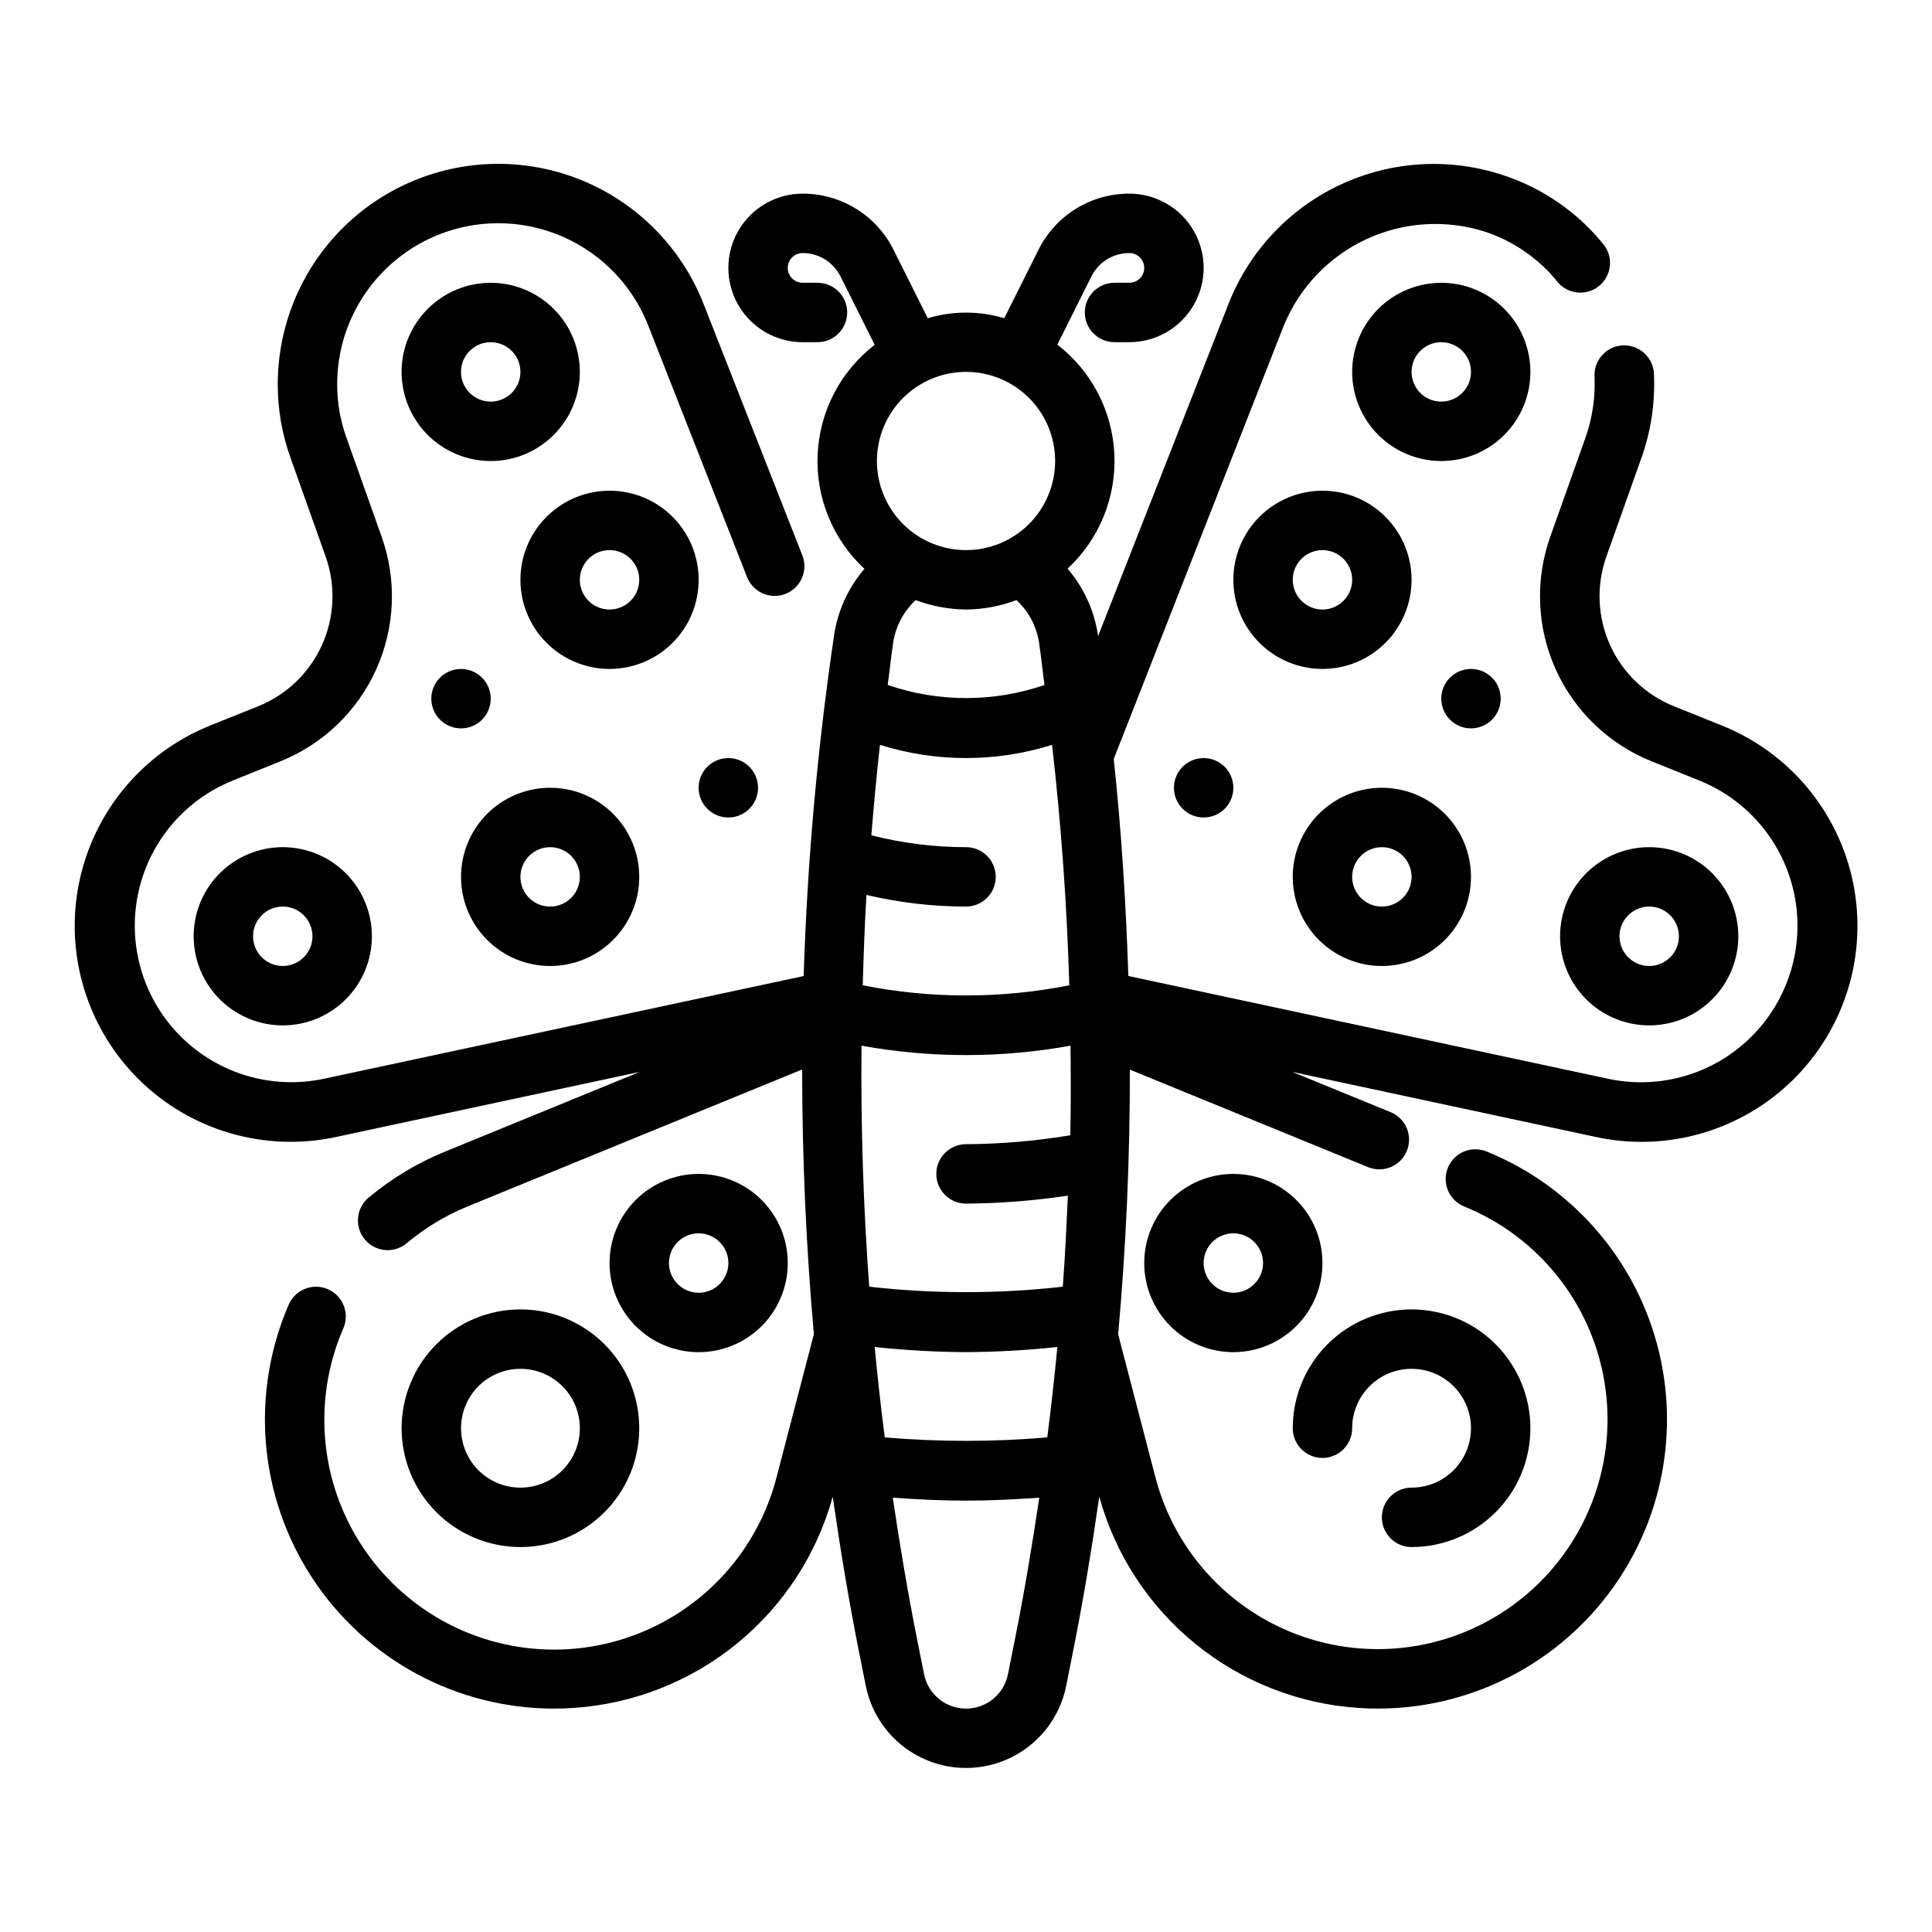
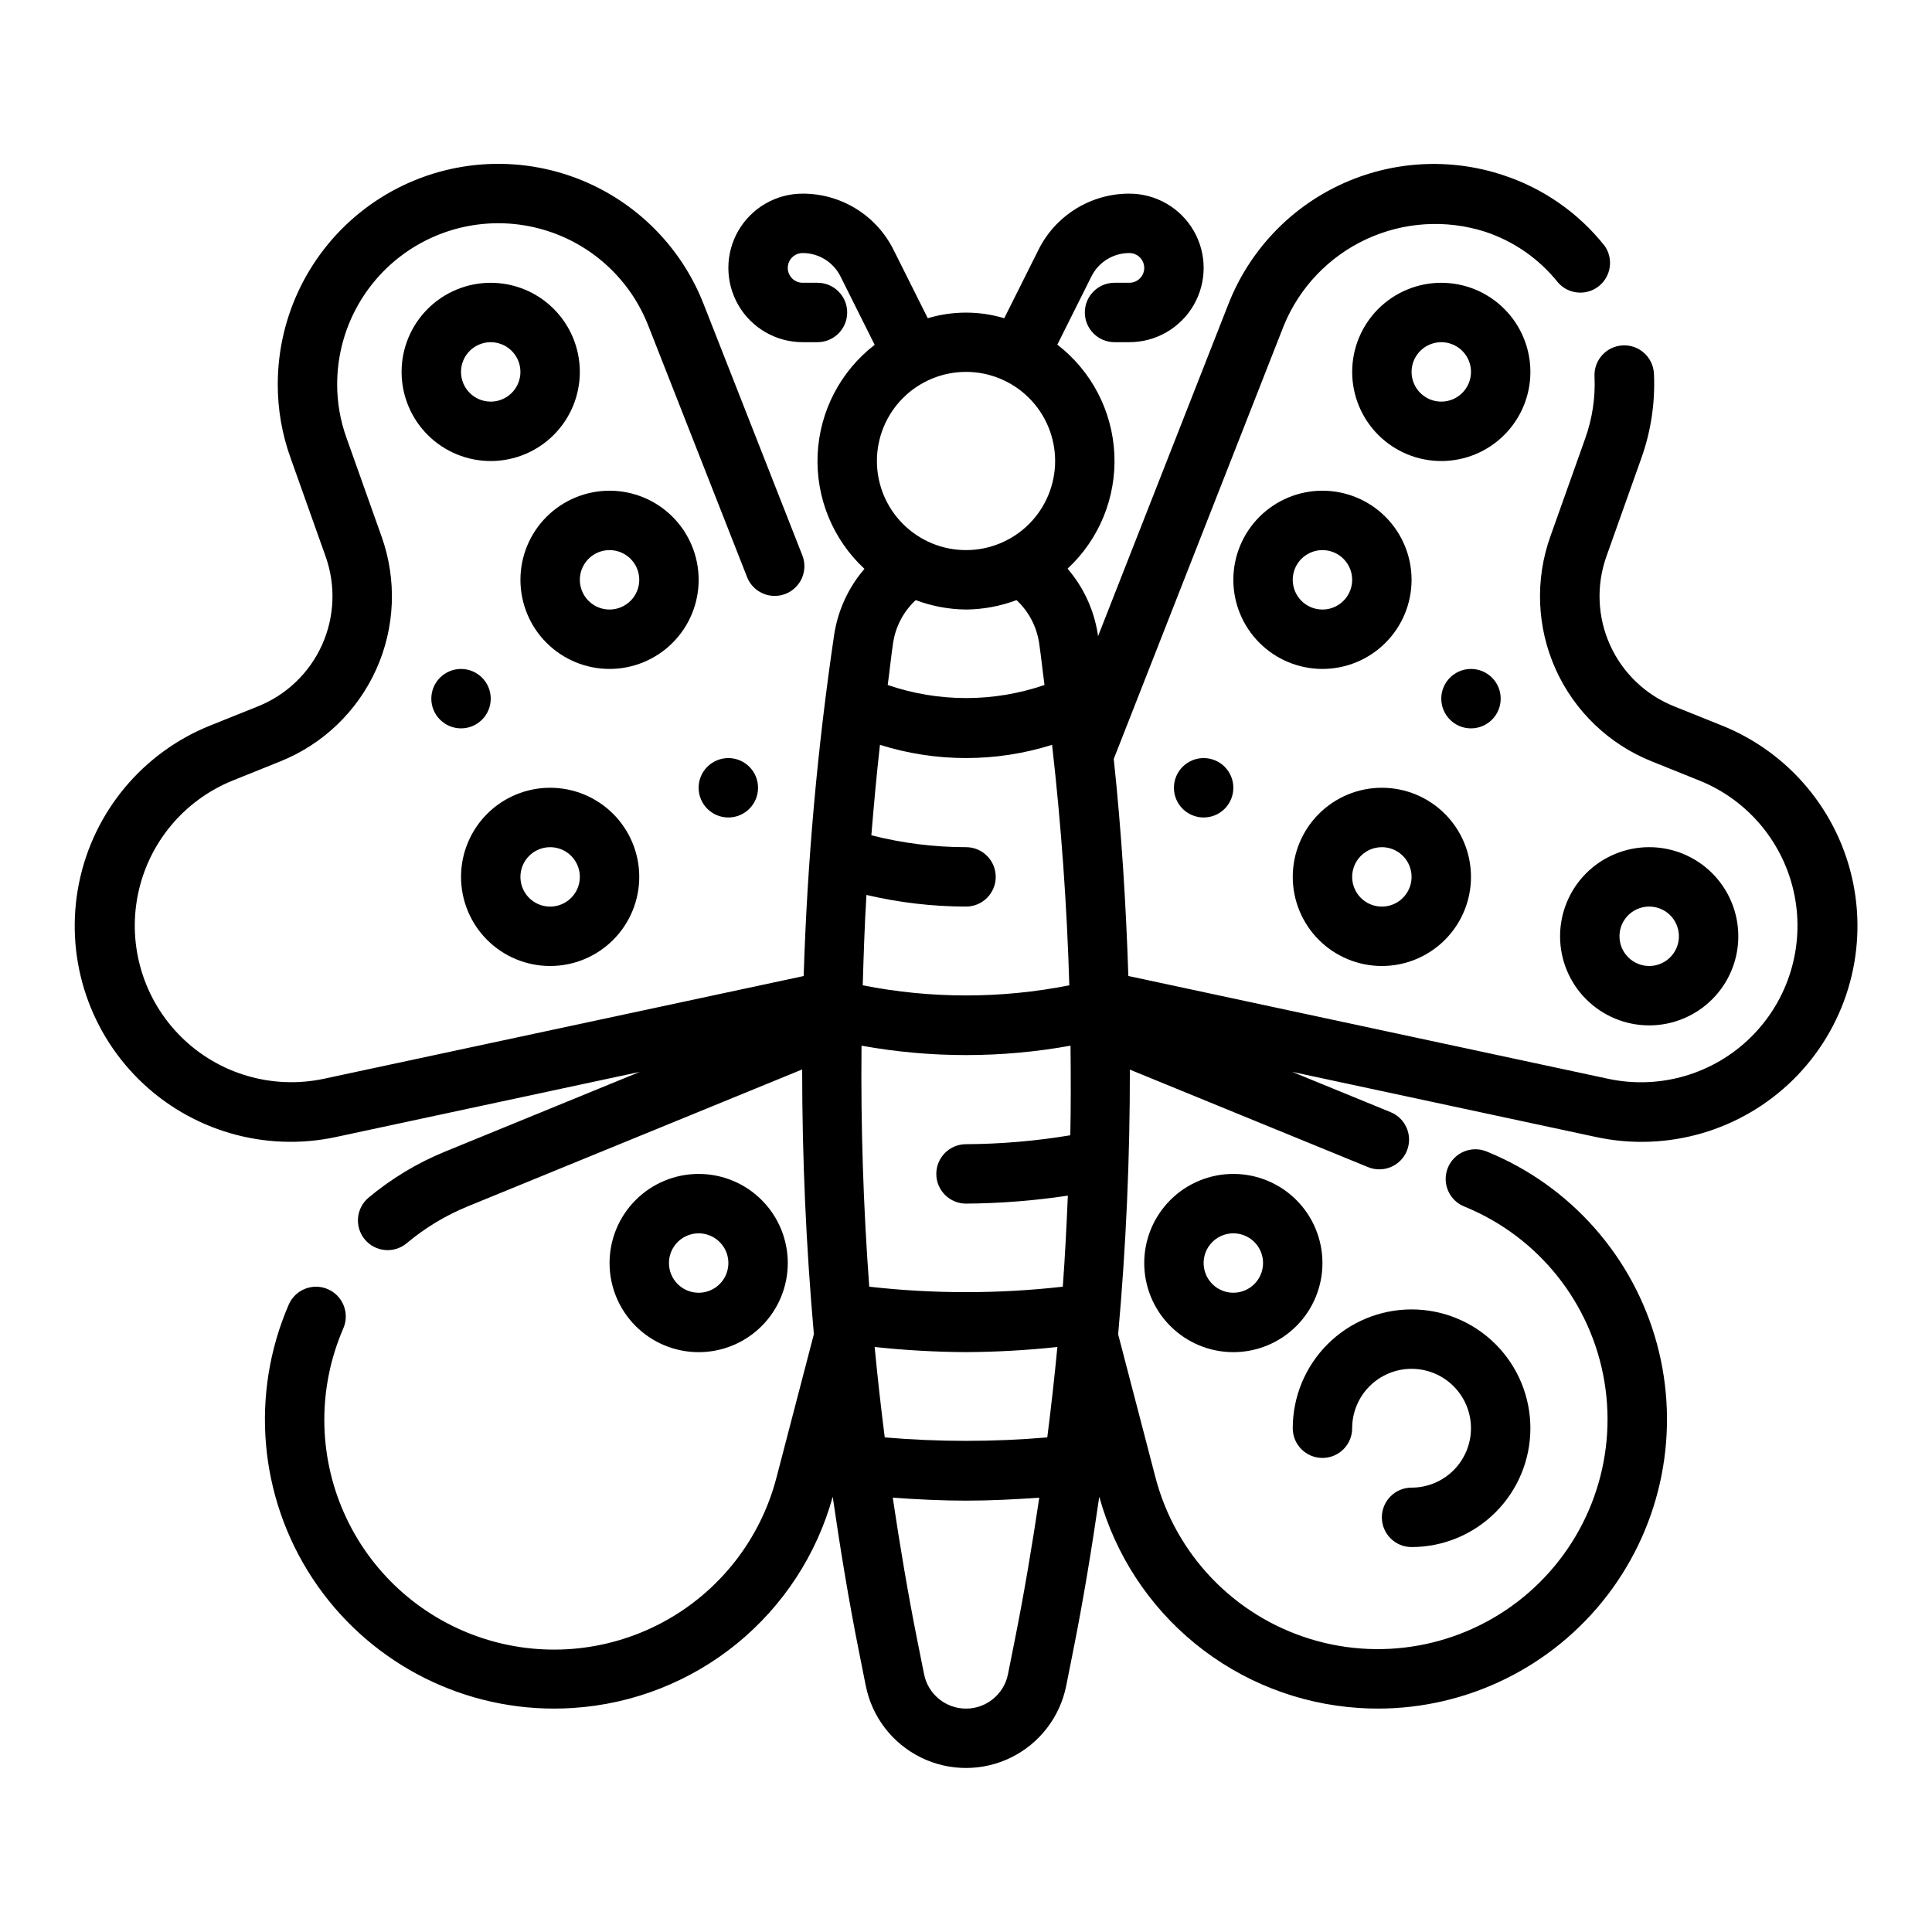
<svg xmlns="http://www.w3.org/2000/svg" fill="#000000" width="800px" height="800px" version="1.1" viewBox="144 144 512 512">
  <g>
    <path d="m600.21 336.23-12.516-5.031c-7.57-3.012-13.672-8.852-17.023-16.277-3.348-7.43-3.68-15.867-0.926-23.539l9.211-25.914c2.578-7.195 3.719-14.824 3.356-22.457-0.219-4.348-3.918-7.695-8.266-7.481-4.348 0.219-7.699 3.918-7.481 8.266 0.254 5.582-0.586 11.156-2.473 16.414l-9.211 25.898c-4.125 11.508-3.621 24.164 1.41 35.305s14.195 19.891 25.555 24.406l12.539 5.047c12.949 5.219 22.402 16.605 25.152 30.293 2.754 13.688-1.566 27.84-11.492 37.66-9.922 9.82-24.121 13.984-37.781 11.09l-127.24-27.262c-0.629-19.184-1.828-38.359-3.871-57.512l45.082-114.88c4.137-10.074 11.91-18.223 21.777-22.828 9.867-4.609 21.105-5.336 31.484-2.039 7.668 2.516 14.43 7.227 19.449 13.547 2.785 3.098 7.496 3.496 10.758 0.906 3.258-2.594 3.938-7.273 1.547-10.684-6.918-8.73-16.25-15.238-26.836-18.719-14.191-4.723-29.652-3.828-43.199 2.508-13.551 6.332-24.156 17.621-29.633 31.539l-34.59 88.125c-0.039-0.227-0.055-0.449-0.086-0.676-1.02-6.371-3.785-12.336-7.988-17.23 8.391-7.789 12.926-18.879 12.402-30.312-0.52-11.438-6.047-22.066-15.113-29.059l9.047-18.105c1.906-3.797 5.797-6.184 10.043-6.164 2.176 0 3.938 1.762 3.938 3.938 0 2.172-1.762 3.934-3.938 3.934h-3.934c-4.348 0-7.871 3.523-7.871 7.871s3.523 7.875 7.871 7.875h3.938-0.004c7.031 0 13.531-3.754 17.047-9.84 3.516-6.09 3.516-13.594 0-19.684-3.516-6.086-10.016-9.84-17.047-9.84-5.016-0.012-9.938 1.383-14.203 4.027-4.266 2.644-7.703 6.43-9.922 10.93l-9.035 18.059h-0.004c-6.609-1.984-13.652-1.984-20.262 0l-9.035-18.059c-2.223-4.5-5.66-8.285-9.926-10.93-4.266-2.644-9.188-4.039-14.203-4.027-7.031 0-13.527 3.754-17.043 9.84-3.516 6.09-3.516 13.594 0 19.684 3.516 6.086 10.012 9.84 17.043 9.84h3.934c4.348 0 7.875-3.527 7.875-7.875s-3.527-7.871-7.875-7.871h-3.938 0.004c-2.176 0-3.938-1.762-3.938-3.934 0-2.176 1.762-3.938 3.938-3.938 4.258-0.012 8.152 2.394 10.043 6.211l9.047 18.105c-9.066 6.992-14.594 17.621-15.113 29.059-0.523 11.438 4.016 22.523 12.406 30.312-4.207 4.894-6.973 10.859-7.992 17.23-4.457 30.043-7.168 60.32-8.117 90.68l-127.25 27.246c-13.652 2.867-27.832-1.316-37.738-11.137-9.906-9.82-14.211-23.965-11.457-37.641 2.75-13.676 12.195-25.051 25.129-30.273l12.508-5.039h0.004c11.348-4.523 20.496-13.273 25.52-24.41 5.023-11.133 5.523-23.785 1.402-35.285l-9.234-25.977c-1.668-4.582-2.519-9.422-2.512-14.297 0-13.363 6.258-25.953 16.906-34.023 10.652-8.07 24.465-10.688 37.332-7.074 12.863 3.613 23.293 13.043 28.184 25.48l26.137 66.52h-0.004c0.727 1.992 2.231 3.606 4.164 4.477s4.137 0.926 6.109 0.148c1.973-0.773 3.551-2.312 4.375-4.269 0.824-1.953 0.824-4.156 0.004-6.109l-26.145-66.551c-6.699-17.016-20.98-29.918-38.586-34.855-17.609-4.941-36.516-1.352-51.09 9.695-14.574 11.051-23.133 28.285-23.129 46.57-0.012 6.699 1.156 13.348 3.445 19.641l9.211 25.898c2.75 7.672 2.414 16.109-0.934 23.535-3.352 7.43-9.453 13.266-17.023 16.281l-12.5 5.016c-17.926 7.156-31.035 22.867-34.867 41.781-3.832 18.918 2.129 38.492 15.855 52.059 13.727 13.57 33.371 19.305 52.238 15.25l80.531-17.262-51.727 21.176c-7.305 2.996-14.105 7.098-20.168 12.16-3.332 2.797-3.769 7.762-0.977 11.094 2.793 3.332 7.762 3.769 11.094 0.977 4.816-4.039 10.223-7.312 16.035-9.707l88.758-36.336c0 23.41 1.035 46.793 3.102 70.148l-9.887 37.926h-0.004c-4.242 16.438-15.156 30.359-30.109 38.402-14.949 8.043-32.582 9.48-48.637 3.961-16.059-5.519-29.082-17.492-35.926-33.027-6.848-15.535-6.898-33.223-0.141-48.797 1.738-3.996-0.086-8.641-4.082-10.383-3.992-1.738-8.641 0.09-10.379 4.082-10.258 23.688-7.898 50.945 6.273 72.52 14.176 21.57 38.258 34.555 64.07 34.543 1.691 0 3.41-0.055 5.125-0.172v-0.004c15.844-1.047 30.965-6.996 43.273-17.023 12.309-10.027 21.191-23.637 25.418-38.938 1.992 13.723 4.234 27.418 6.965 41.066l1.801 9.047h0.004c1.652 8.246 7.043 15.258 14.586 18.973 7.547 3.719 16.391 3.719 23.934 0 7.543-3.715 12.934-10.727 14.586-18.973l1.801-9.047c2.731-13.648 4.977-27.348 6.965-41.066h0.004c4.227 15.305 13.113 28.914 25.422 38.941 12.309 10.027 27.434 15.977 43.277 17.02 1.715 0.121 3.422 0.18 5.117 0.172v0.004c23.867 0 46.367-11.121 60.867-30.078 14.5-18.957 19.34-43.586 13.094-66.617-6.246-23.035-22.871-41.844-44.961-50.875-1.941-0.848-4.144-0.875-6.109-0.078s-3.527 2.352-4.328 4.316c-0.801 1.961-0.777 4.164 0.066 6.109s2.438 3.469 4.418 4.223c19.531 7.992 33.527 25.527 37 46.34 3.469 20.812-4.086 41.941-19.965 55.836-15.879 13.895-37.82 18.578-57.988 12.379-20.172-6.199-35.691-22.398-41.023-42.816l-9.887-37.926c2.098-23.348 3.133-46.73 3.102-70.148l63.133 25.844c4.023 1.648 8.621-0.277 10.27-4.305 1.648-4.023-0.277-8.621-4.305-10.266l-26.078-10.676 80.516 17.262c18.875 4.074 38.531-1.652 52.273-15.219 13.738-13.57 19.707-33.152 15.875-52.078-3.836-18.926-16.961-34.641-34.898-41.793zm-226.59 44.934c8.648 2.039 17.5 3.074 26.387 3.086 4.348 0 7.871-3.523 7.871-7.871 0-4.348-3.523-7.871-7.871-7.871-8.461 0-16.891-1.059-25.09-3.148 0.66-7.996 1.379-15.988 2.281-23.969v-0.004c14.848 4.672 30.77 4.672 45.613 0 2.418 21.223 3.941 42.465 4.566 63.723v0.004c-18.074 3.586-36.672 3.586-54.742 0 0.242-7.984 0.488-15.965 0.984-23.949zm2.172 119.8c8.043 0.863 16.125 1.32 24.215 1.363 8.086-0.043 16.168-0.5 24.211-1.363-0.766 7.996-1.66 15.984-2.676 23.961-14.332 1.223-28.742 1.223-43.074 0-1.023-7.981-1.914-15.969-2.676-23.961zm51.852-56.105c-9.137 1.523-18.379 2.312-27.637 2.363-4.348 0-7.875 3.523-7.875 7.871 0 4.348 3.527 7.875 7.875 7.875 9.031-0.062 18.051-0.77 26.984-2.113-0.348 8.047-0.738 16.09-1.34 24.129-17.043 1.93-34.25 1.93-51.293 0-1.574-21.266-2.258-42.555-2.047-63.875v0.004c18.312 3.324 37.074 3.324 55.387 0 0.078 7.926 0.117 15.875-0.055 23.746zm-4.023-178.69c0 6.262-2.488 12.27-6.914 16.699-4.43 4.426-10.438 6.914-16.699 6.914-6.266 0-12.273-2.488-16.699-6.914-4.43-4.43-6.918-10.438-6.918-16.699 0-6.266 2.488-12.273 6.918-16.699 4.426-4.43 10.434-6.918 16.699-6.918 6.262 0 12.27 2.488 16.699 6.918 4.426 4.426 6.914 10.434 6.914 16.699zm-23.617 39.359h0.004c4.57-0.039 9.102-0.883 13.383-2.496 3.199 2.977 5.305 6.949 5.973 11.273 0.559 3.738 0.93 7.484 1.441 11.227v-0.004c-13.465 4.621-28.086 4.621-41.551 0 0.512-3.738 0.883-7.484 1.441-11.227v0.004c0.668-4.324 2.773-8.297 5.977-11.273 4.262 1.605 8.777 2.453 13.336 2.496zm11.117 282.16c-1.059 5.297-5.711 9.109-11.113 9.109-5.406 0-10.055-3.812-11.117-9.109l-1.812-9.055c-2.504-12.547-4.606-25.137-6.488-37.738 6.543 0.473 13.051 0.789 19.414 0.789 6.359 0 12.871-0.324 19.414-0.789-1.883 12.594-3.984 25.191-6.488 37.738z" />
    <path d="m297.66 242.56c0-6.266-2.488-12.27-6.918-16.699-4.43-4.43-10.438-6.918-16.699-6.918-6.266 0-12.27 2.488-16.699 6.918-4.43 4.43-6.918 10.434-6.918 16.699 0 6.262 2.488 12.27 6.918 16.699 4.43 4.43 10.434 6.918 16.699 6.918 6.262 0 12.27-2.488 16.699-6.918 4.43-4.43 6.918-10.438 6.918-16.699zm-31.488 0c0-3.184 1.918-6.055 4.859-7.273s6.324-0.543 8.578 1.707c2.25 2.25 2.926 5.637 1.707 8.578-1.219 2.941-4.09 4.859-7.273 4.859-4.348 0-7.871-3.523-7.871-7.871z" />
    <path d="m329.15 297.66c0-6.266-2.484-12.273-6.914-16.699-4.43-4.43-10.438-6.918-16.699-6.918-6.266 0-12.27 2.488-16.699 6.918-4.43 4.426-6.918 10.434-6.918 16.699 0 6.262 2.488 12.27 6.918 16.695 4.43 4.43 10.434 6.918 16.699 6.918 6.262 0 12.27-2.488 16.699-6.918 4.43-4.426 6.914-10.434 6.914-16.695zm-23.617 7.871h0.004c-3.184 0-6.055-1.918-7.273-4.859-1.219-2.941-0.547-6.328 1.707-8.578 2.25-2.254 5.637-2.926 8.578-1.707s4.859 4.086 4.859 7.273c0 2.086-0.828 4.09-2.305 5.566-1.477 1.473-3.481 2.305-5.566 2.305z" />
-     <path d="m195.32 392.12c0 6.266 2.488 12.273 6.918 16.699 4.43 4.43 10.438 6.918 16.699 6.918 6.266 0 12.27-2.488 16.699-6.918 4.43-4.426 6.918-10.434 6.918-16.699 0-6.262-2.488-12.27-6.918-16.699-4.43-4.426-10.434-6.914-16.699-6.914-6.262 0-12.27 2.488-16.699 6.914-4.43 4.43-6.918 10.438-6.918 16.699zm31.488 0c0 3.184-1.918 6.055-4.859 7.273s-6.324 0.547-8.578-1.707c-2.25-2.25-2.926-5.637-1.707-8.578 1.219-2.941 4.09-4.859 7.273-4.859 2.09 0 4.09 0.828 5.566 2.305 1.477 1.477 2.305 3.481 2.305 5.566z" />
    <path d="m289.79 400c6.266 0 12.27-2.488 16.699-6.918 4.43-4.43 6.918-10.438 6.918-16.699 0-6.266-2.488-12.27-6.918-16.699-4.43-4.43-10.434-6.918-16.699-6.918-6.262 0-12.27 2.488-16.699 6.918-4.426 4.43-6.914 10.434-6.914 16.699 0 6.262 2.488 12.27 6.914 16.699 4.43 4.43 10.438 6.918 16.699 6.918zm0-31.488c3.184 0 6.055 1.918 7.273 4.859s0.547 6.328-1.707 8.578c-2.25 2.25-5.637 2.926-8.578 1.707s-4.859-4.09-4.859-7.273c0-4.348 3.523-7.871 7.871-7.871z" />
    <path d="m344.89 352.77c0 4.348-3.523 7.871-7.871 7.871-4.348 0-7.875-3.523-7.875-7.871s3.527-7.871 7.875-7.871c4.348 0 7.871 3.523 7.871 7.871" />
    <path d="m274.05 329.15c0 4.348-3.523 7.875-7.871 7.875-4.348 0-7.875-3.527-7.875-7.875 0-4.348 3.527-7.871 7.875-7.871 4.348 0 7.871 3.523 7.871 7.871" />
-     <path d="m281.92 491.01c-8.352 0-16.359 3.316-22.266 9.223s-9.223 13.914-9.223 22.266c0 8.352 3.316 16.359 9.223 22.266 5.906 5.902 13.914 9.223 22.266 9.223 8.352 0 16.359-3.32 22.266-9.223 5.906-5.906 9.223-13.914 9.223-22.266 0-8.352-3.316-16.359-9.223-22.266s-13.914-9.223-22.266-9.223zm0 47.23c-4.176 0-8.18-1.656-11.133-4.609s-4.609-6.957-4.609-11.133c0-4.176 1.656-8.18 4.609-11.133s6.957-4.613 11.133-4.613 8.18 1.66 11.133 4.613 4.613 6.957 4.613 11.133c0 4.176-1.66 8.18-4.613 11.133s-6.957 4.609-11.133 4.609z" />
    <path d="m352.77 478.72c0-6.262-2.488-12.27-6.918-16.699-4.426-4.43-10.434-6.918-16.699-6.918-6.262 0-12.27 2.488-16.695 6.918-4.43 4.43-6.918 10.438-6.918 16.699s2.488 12.27 6.918 16.699c4.426 4.43 10.434 6.918 16.695 6.918 6.266 0 12.273-2.488 16.699-6.918 4.43-4.43 6.918-10.438 6.918-16.699zm-31.488 0c0-3.184 1.918-6.055 4.859-7.273 2.941-1.219 6.328-0.543 8.578 1.707 2.254 2.25 2.926 5.637 1.707 8.578-1.219 2.941-4.086 4.859-7.273 4.859-4.348 0-7.871-3.523-7.871-7.871z" />
    <path d="m549.57 242.56c0-6.266-2.488-12.27-6.918-16.699-4.426-4.43-10.434-6.918-16.699-6.918-6.262 0-12.27 2.488-16.699 6.918-4.426 4.43-6.914 10.434-6.914 16.699 0 6.262 2.488 12.27 6.914 16.699 4.43 4.43 10.438 6.918 16.699 6.918 6.266 0 12.273-2.488 16.699-6.918 4.43-4.43 6.918-10.438 6.918-16.699zm-23.617 7.871c-3.184 0-6.051-1.918-7.269-4.859-1.219-2.941-0.547-6.328 1.703-8.578 2.254-2.25 5.641-2.926 8.582-1.707s4.859 4.09 4.859 7.273c0 2.086-0.832 4.09-2.309 5.566s-3.477 2.305-5.566 2.305z" />
    <path d="m518.08 297.66c0-6.266-2.488-12.273-6.918-16.699-4.426-4.43-10.434-6.918-16.699-6.918-6.262 0-12.27 2.488-16.695 6.918-4.43 4.426-6.918 10.434-6.918 16.699 0 6.262 2.488 12.27 6.918 16.695 4.426 4.43 10.434 6.918 16.695 6.918 6.266 0 12.273-2.488 16.699-6.918 4.43-4.426 6.918-10.434 6.918-16.695zm-31.488 0c0-3.188 1.918-6.055 4.859-7.273 2.941-1.219 6.328-0.547 8.578 1.707 2.254 2.25 2.926 5.637 1.707 8.578-1.219 2.941-4.086 4.859-7.273 4.859-4.348 0-7.871-3.523-7.871-7.871z" />
-     <path d="m604.67 392.12c0-6.262-2.488-12.27-6.918-16.699-4.43-4.426-10.434-6.914-16.699-6.914-6.262 0-12.27 2.488-16.699 6.914-4.43 4.43-6.918 10.438-6.918 16.699 0 6.266 2.488 12.273 6.918 16.699 4.43 4.43 10.438 6.918 16.699 6.918 6.266 0 12.27-2.488 16.699-6.918 4.43-4.426 6.918-10.434 6.918-16.699zm-31.488 0c0-3.184 1.918-6.055 4.859-7.269 2.941-1.219 6.328-0.547 8.578 1.703 2.25 2.254 2.926 5.641 1.707 8.582s-4.09 4.859-7.273 4.859c-4.348 0-7.871-3.527-7.871-7.875z" />
+     <path d="m604.67 392.12c0-6.262-2.488-12.27-6.918-16.699-4.43-4.426-10.434-6.914-16.699-6.914-6.262 0-12.27 2.488-16.699 6.914-4.43 4.43-6.918 10.438-6.918 16.699 0 6.266 2.488 12.273 6.918 16.699 4.43 4.43 10.438 6.918 16.699 6.918 6.266 0 12.27-2.488 16.699-6.918 4.43-4.426 6.918-10.434 6.918-16.699zm-31.488 0c0-3.184 1.918-6.055 4.859-7.269 2.941-1.219 6.328-0.547 8.578 1.703 2.25 2.254 2.926 5.641 1.707 8.582s-4.09 4.859-7.273 4.859c-4.348 0-7.871-3.527-7.871-7.875" />
    <path d="m510.21 400c6.262 0 12.27-2.488 16.699-6.918 4.43-4.43 6.918-10.438 6.918-16.699 0-6.266-2.488-12.27-6.918-16.699-4.43-4.43-10.438-6.918-16.699-6.918s-12.27 2.488-16.699 6.918c-4.43 4.43-6.918 10.434-6.918 16.699 0 6.262 2.488 12.27 6.918 16.699 4.43 4.43 10.438 6.918 16.699 6.918zm0-31.488c3.184 0 6.055 1.918 7.273 4.859s0.543 6.328-1.707 8.578-5.637 2.926-8.578 1.707c-2.941-1.219-4.859-4.09-4.859-7.273 0-4.348 3.523-7.871 7.871-7.871z" />
    <path d="m470.85 352.77c0 4.348-3.523 7.871-7.871 7.871-4.348 0-7.875-3.523-7.875-7.871s3.527-7.871 7.875-7.871c4.348 0 7.871 3.523 7.871 7.871" />
    <path d="m541.7 329.15c0 4.348-3.523 7.875-7.871 7.875-4.348 0-7.875-3.527-7.875-7.875 0-4.348 3.527-7.871 7.875-7.871 4.348 0 7.871 3.523 7.871 7.871" />
    <path d="m518.08 538.24c-4.348 0-7.871 3.523-7.871 7.871s3.523 7.875 7.871 7.875c8.352 0 16.359-3.32 22.266-9.223 5.906-5.906 9.223-13.914 9.223-22.266 0-8.352-3.316-16.359-9.223-22.266s-13.914-9.223-22.266-9.223-16.359 3.316-22.266 9.223c-5.902 5.906-9.223 13.914-9.223 22.266 0 4.348 3.523 7.871 7.871 7.871 4.348 0 7.875-3.523 7.875-7.871 0-4.176 1.656-8.18 4.609-11.133 2.953-2.953 6.957-4.613 11.133-4.613s8.18 1.66 11.133 4.613c2.953 2.953 4.613 6.957 4.613 11.133 0 4.176-1.66 8.18-4.613 11.133-2.953 2.953-6.957 4.609-11.133 4.609z" />
    <path d="m470.85 455.1c-6.266 0-12.27 2.488-16.699 6.918-4.43 4.43-6.918 10.438-6.918 16.699s2.488 12.27 6.918 16.699c4.43 4.43 10.434 6.918 16.699 6.918 6.262 0 12.27-2.488 16.699-6.918 4.43-4.43 6.914-10.438 6.914-16.699s-2.484-12.27-6.914-16.699c-4.43-4.43-10.438-6.918-16.699-6.918zm0 31.488c-3.184 0-6.055-1.918-7.273-4.859-1.219-2.941-0.547-6.328 1.707-8.578 2.25-2.25 5.637-2.926 8.578-1.707s4.859 4.09 4.859 7.273c0 2.086-0.828 4.09-2.305 5.566-1.477 1.477-3.481 2.305-5.566 2.305z" />
  </g>
</svg>